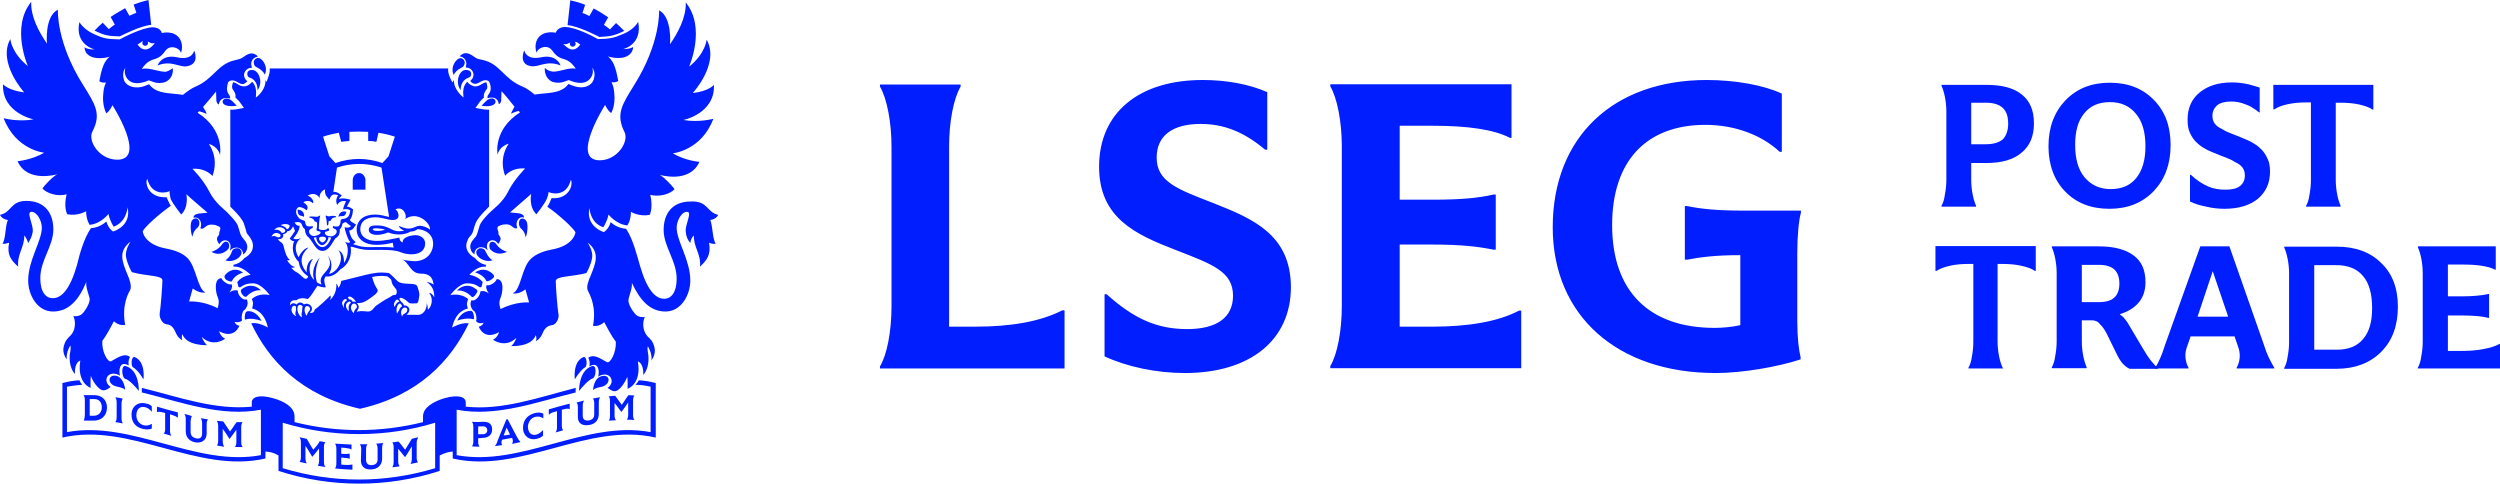
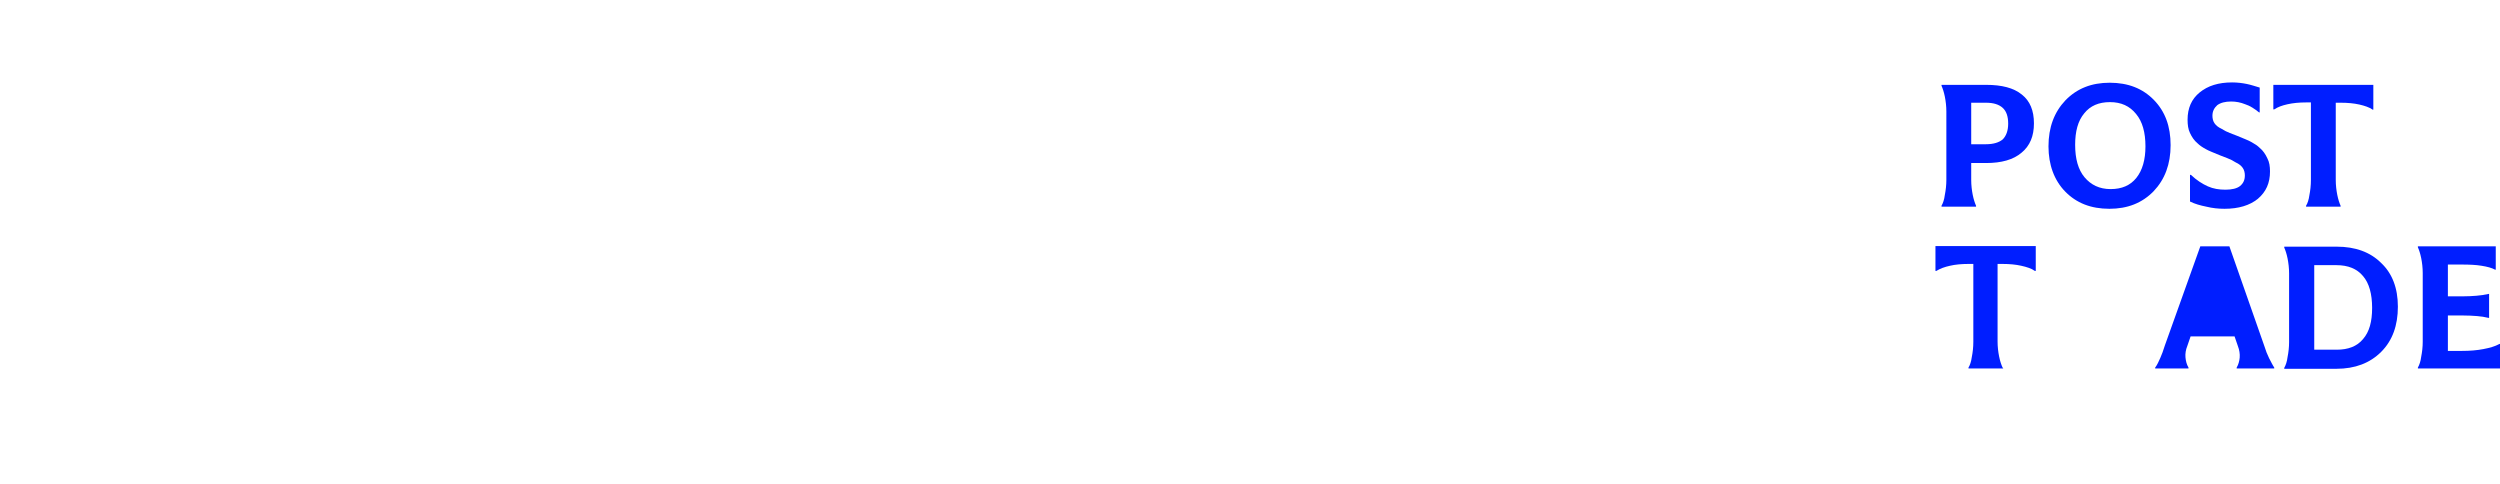
<svg xmlns="http://www.w3.org/2000/svg" version="1.1" id="Layer_1" x="0px" y="0px" viewBox="0 0 825 159.7" style="enable-background:new 0 0 825 159.7;" xml:space="preserve">
  <style type="text/css">
	.st0{fill:#001EFF;}
</style>
  <g>
    <g>
-       <path class="st0" d="M593.1,83.6v22.1c0,5.8,0.5,9.8,1.1,12.2v0.7c-7.6,2.5-19.3,4.5-28,4.5c-32.6,0-53.8-19-53.8-48.1    c0-29.8,20-48.6,50.8-48.6c9.4,0,18.9,1.7,24.8,4.5v19.2h-0.7c-6-5.6-14.9-8.9-24.5-8.9c-19.5,0-30.8,11.9-30.8,33.1    c0,21.9,12.3,33.9,33.8,33.9c2.8,0,5.8-0.3,8.5-0.9V84.2c-8.5,0-13.3,0.7-17.6,1.5h-0.7V68h0.7c4.5,0.9,9.5,1.5,18.6,1.5h19v0.7    C593.6,72.7,593.1,77.8,593.1,83.6z M472.5,107.8h-10.6V80.7h10.6c10,0,15.4,0.7,20.4,1.7h0.7V64.2h-0.7c-5,1.1-10.3,1.7-20.4,1.7    h-10.6V41.5h10.9c11.5,0,20.1,1.2,25.5,4h0.5V27.8H439v0.7c2.3,3.9,3.8,11.8,3.8,19.8V101c0,8.2-1.5,16-3.8,19.8v0.7h63v-19h-0.7    C494.2,106.2,484.4,107.8,472.5,107.8z M400.6,67.1c-12.1-4.7-18.9-7.1-18.9-15.1c0-7.2,5.2-11.1,14.5-11.1    c7.8,0,14.4,2.7,21.3,8.5h0.7v-19c-6.2-2.7-13.7-4-21.3-4c-21.2,0-34.2,10.9-34.2,28.6c0,17,12.1,22.4,25.3,27.5    c12.1,4.7,18.9,7.1,18.9,15.1c0,7.2-5.4,11-15.1,11c-10,0-17.6-3.4-26.6-11.5h-0.7v20.5c7.5,3.5,17.3,5.5,26.5,5.5    c21.6,0,35-10.9,35-28.4C425.9,77.6,413.8,72.3,400.6,67.1z M321.7,107.8h-8.5V48.4c0-8.2,1.5-16,3.8-19.8v-0.7h-26.6v0.7    c2.3,3.9,3.8,11.8,3.8,19.8v52.7c0,8.2-1.5,16-3.8,19.8v0.7h60.9v-19.2h-0.7C343.3,106.1,333.8,107.8,321.7,107.8z M186,135.1    c0.9-0.3,1.4-0.3,1.9-0.1c0,0,0.1,0,0.1-0.1v-1.7c-2.3,0.6-4.6,1.2-6.9,1.9v1.7h0.1c0.5-0.4,0.9-0.7,1.9-0.9l0.7-0.2v5.2    c0,0.7-0.1,1.3-0.4,1.7v0.1c0.8-0.2,1.6-0.5,2.4-0.7v-0.1c-0.3-0.3-0.4-0.9-0.4-1.5v-5.2L186,135.1z M63.3,137.3L63.3,137.3    c-0.8-0.3-1.6-0.5-2.4-0.7v0.1c0.3,0.4,0.4,1,0.4,1.7v3.9c0,1.9,1,3.1,2.8,3.6c2.4,0.6,4.1-0.7,4.1-2.8v-3.1    c0-0.7,0.1-1.2,0.4-1.5v-0.1c-0.8-0.1-1.5-0.3-2.3-0.4v0.1c0.3,0.4,0.4,1,0.4,1.7v3.3c0,1.3-0.8,1.9-2.2,1.5    c-1-0.3-1.6-0.9-1.6-2.1v-3.6C63,138.2,63.1,137.7,63.3,137.3z M176.5,137.6c0.9-0.3,2-0.1,2.7,0.4h0.1v-1.5    c-0.7-0.4-1.9-0.5-3.1-0.1c-2.3,0.7-3.6,2.4-3.6,4.8c0,2.7,2.2,4.4,4.9,3.5c0.8-0.2,1.2-0.5,1.7-0.9V142h-0.1    c-0.6,0.7-1.2,1.1-2,1.4c-1.7,0.5-2.9-0.6-2.9-2.7C174.4,139.1,175.2,138,176.5,137.6z M192.4,117.9c-3.5,1.6-2.7,7.3-2.7,7.3    c1.3-2.3,2.9-3.8,3.4-4C193.9,120.8,193.7,117.2,192.4,117.9z M120.6,59.5c0-1.1-0.8-2.4-2.1-2.4c-1.3,0-2.1,1.2-2.1,2.4v3.1h4.2    V59.5z M100.3,71.6c0.2-0.7-0.1-2.4-2.1-2.4C98.3,72,99.7,70.8,100.3,71.6z M194.7,140.2c1.9-0.4,2.9-1.7,2.9-3.6v-3.7    c0-0.7,0.1-1.3,0.4-1.7v-0.1c-0.8,0.1-1.5,0.3-2.3,0.4v0.1c0.3,0.3,0.4,0.9,0.4,1.5v3.6c0,1.1-0.5,1.7-1.5,2    c-1.4,0.3-2.3-0.2-2.3-1.5V134c0-0.7,0.1-1.3,0.4-1.7v-0.1c-0.8,0.2-1.6,0.4-2.4,0.6v0.1c0.3,0.3,0.4,0.9,0.4,1.5v3.3    C190.7,139.8,192.3,140.7,194.7,140.2z M195.7,128.7c0.8-0.7,1.7-0.8,3-1.1c3.1-0.9,2.7-4.4-0.4-3.4    C196.6,124.7,195.8,127,195.7,128.7z M195.4,120.8c-4.5,1.4-4.3,8.2-4.3,8.2c1-1.3,3.2-3.7,4.4-4.1    C196.7,124.7,197.1,120.3,195.4,120.8z M71.6,147L71.6,147c0.8,0.2,1.5,0.3,2.3,0.4v-0.2c-0.3-0.4-0.4-1-0.4-1.7v-4    c0.8,1.1,1.5,2.2,2.2,3.3h0.1c0.8-1,1.5-2,2.2-3v4c0,0.7-0.1,1.2-0.4,1.6v0.1c0.8,0,1.6,0,2.4,0v-0.1c-0.3-0.4-0.4-0.9-0.4-1.6    V141c0-0.7,0.1-1.2,0.4-1.6v-0.1c-0.7,0-1.3,0-1.9,0c-0.8,1-1.4,2.1-2.2,3.1c-0.8-1.1-1.4-2.2-2.2-3.3c-0.7-0.1-1.4-0.2-2.1-0.2    v0.1c0.3,0.4,0.4,1,0.4,1.7v4.7C72,146,71.9,146.6,71.6,147z M114.3,69.9c-1.9-0.6-2.6,1-2.6,1.7    C112.6,70.8,113.8,72.2,114.3,69.9z M107.9,74.4c0.4,0,0.5-0.3,0.5-0.9c0-0.5,0.1-0.6,0.3-0.6c0.3,0,0.4,0.1,0.7-0.6    c0.2-0.3,0.7-0.6,1.4-0.6c0,0,0.1-0.1,0.1-0.3c0,0-1-0.4-2.2,0c-0.4,0.1-1.1-0.3-1.1-0.3s-0.3,0.2,0,0.8    C107.8,72.4,107.9,74.4,107.9,74.4z M175,21.8c2.7,0.6,5.2-2.1,10-0.2c0,0-1.2-3.8-6.4-2.7c-5.1,1.1-5.6-2.3-5.6-2.3    S171,21,175,21.8z M152,29.8c0-1.9,0.8-3.6,2.7-4.2c0.4-0.1,0.8-0.5,0.8-1.2c0-1.4-1.7-1.3-1.7-1.3C151.7,22.9,150,26.9,152,29.8z     M152.7,22.1c0.4-0.3,0.4-0.6,0.6-1c0.3-1.1-0.6-1.9-1.3-1.9c-1.5,0-3.5,3-2.3,5.5C150.8,22.8,152.2,22.5,152.7,22.1z M56.7,136.9    c0.9,0.3,1.4,0.5,1.9,0.9h0.1v-1.7c-2.3-0.6-4.6-1.2-6.9-1.9v1.7l0.1,0.1c0.5-0.2,0.9-0.1,1.9,0.1l0.7,0.2v5.2    c0,0.7-0.1,1.2-0.4,1.5v0.1c0.8,0.2,1.6,0.5,2.4,0.7v-0.1c-0.3-0.4-0.4-1-0.4-1.7v-5.3L56.7,136.9z M206,10.2    c-0.9-0.9-1.8-1.8-2.7-2.6l-2,2.1c-0.7-0.6-1.3-1-2-1.5l1.4-2.5c-1.3-0.9-3.4-2.2-4.8-2.9l-1.4,2.5c-0.8-0.4-1.5-0.8-2.3-1    l0.9-2.7c-1.6-0.7-3.2-1.1-4.9-1.5l-0.9,8.2c3.6,0.3,9.7,3.5,10.5,3.9C201.2,12,202.5,11.9,206,10.2z M200.9,138.8L200.9,138.8    c0.8,0,1.5-0.1,2.3-0.1v-0.1c-0.3-0.4-0.4-0.9-0.4-1.6v-4c0.8,0.9,1.5,2,2.2,2.9h0.1c0.8-1,1.5-2.1,2.2-3.1v4    c0,0.7-0.1,1.2-0.4,1.6v0.1c0.8,0,1.6,0,2.4,0.1v-0.1c-0.3-0.4-0.4-0.9-0.4-1.6v-4.7c0-0.7,0.1-1.2,0.4-1.6v-0.1    c-0.7,0-1.3-0.1-1.9-0.1c-0.8,1-1.4,2.1-2.2,3.2c-0.8-1-1.4-2-2.2-3c-0.7,0.1-1.4,0.1-2.1,0.2v0.1c0.3,0.3,0.4,0.9,0.4,1.6v4.7    C201.3,137.9,201.2,138.4,200.9,138.8z M113.8,153.4c-0.4,0-0.8,0-1.2-0.1V151c0.4,0,0.8,0,1,0.1c0.9,0,1.3,0.1,1.7,0.3h0.1v-1.7    h-0.1c-0.4,0.1-0.9,0.1-1.7,0.1c-0.4,0-0.8,0-1-0.1v-2c0.4,0,0.8,0.1,1.2,0.1c0.9,0.1,1.6,0.2,2.1,0.5h0.1v-1.6    c-1.8-0.1-3.6-0.2-5.4-0.3v0.1c0.3,0.4,0.4,1,0.4,1.7v4.7c0,0.7-0.1,1.2-0.4,1.6v0.1c1.9,0.2,3.8,0.3,5.7,0.4v-1.7h-0.1    C115.5,153.4,114.7,153.5,113.8,153.4z M169.1,146.2c0.2-0.4,0.2-1-0.1-1.7c-1.1,0.2-2.3,0.4-3.3,0.6c-0.3,0.7-0.3,1.3,0,1.7v0.1    c-0.8,0.1-1.6,0.2-2.4,0.3v0c0.4-0.4,0.7-1,1-2c0.9-2.3,1.9-4.6,2.8-6.8c0.1,0,0.3,0,0.4-0.1c1,2,2.1,3.9,3.1,5.9    c0.4,0.8,0.8,1.3,1.1,1.6v0.1c-0.9,0.2-1.8,0.4-2.7,0.6L169.1,146.2L169.1,146.2z M168.3,143.4l-1.1-2.3l-1,2.6    C166.9,143.6,167.5,143.6,168.3,143.4z M157.8,144.6v1.1c0,0.7,0.1,1.2,0.4,1.6v0.1c-0.8,0-1.6,0-2.4-0.1v-0.1    c0.3-0.4,0.4-0.9,0.4-1.6v-4.7c0-0.7-0.1-1.2-0.4-1.6v-0.1c1.1,0.1,2.3,0.1,3.4,0c2.1-0.1,3.2,0.7,3.2,2.5c0,1.7-1.1,2.8-3.2,2.8    C158.7,144.6,158.2,144.6,157.8,144.6z M157.8,143.3c0.5,0,1,0,1.5,0c0.9,0,1.5-0.5,1.5-1.3s-0.6-1.4-1.6-1.3c-0.5,0-0.9,0-1.4,0    V143.3z M173.7,77.7c0.1-0.2,1-4.2-0.4-5.2c-1.8-1.4-2.8,1.3-1.4,2.9C174.1,77.2,173,79.4,173.7,77.7z M237,70.9    c-0.5,1.1-1.7,1.6-2.6,1.7c0.8,1.9,0.7,6.4,1.8,7.8c-0.7,0.2-1.5,0-2.2-0.3c0.7,4.1-0.8,5.8-3,7.9c0.4-4.3-2.2-6.4-2-10.3    c-0.6,0.5-1.1,1.4-1.2,2.5c-0.8-0.9-1.4-2.2-1.5-3.7c-0.3-2.4,2.3-6.6,0.4-6.6s-3.4,3.1-3.4,5.2c0,4.5,4.5,10.7,4.5,17.5    c0,4.6-2.9,10.2-8.2,10.2c-5.1,0-8.4-3.7-11.1-9.5c0.3,1.8-1,4.3-1.1,5.7c-0.2,1.5,1.9,4.6,2.9,5.2c1.3,0.7,2.5,0.4,2.5,0.4    c-0.9,1.8-0.7,4.7,0.9,6.4c0.9,0.9,1.8,1.5,2.3,3.8c0.5,2.2-1,4.1-1,4.1c0.2-2.6-1.2-4.6-1.2-4.6c-0.4,1.4,0.3,1.9,0.2,4.6    c-0.1,3.2-1.7,4.8-1.7,4.8c0.1-4.1-1.8-4.4-1.8-4.4c1.3,7.5-3.4,9-3.4,9c0.1-2.9-0.1-4-0.1-4c-0.3,1.1-2.5,5.1-4.4,4.8    c-0.7-0.1-1.5-0.7-2.1-1.1c2.4-1.7,1.3-4.4-0.9-4.4c-0.7,0-1.5,0.2-2.2,0.7c0.4-1.6,0.2-3.9-1.4-3.9c-0.5,0-1.1,0.3-1.5,0.5    c0.2-0.9,0.1-2.2-0.4-2.8c1.9-1.6,4.7,0.7,6.2,1.4c1.1,0.6,3.2-3.4,2.9-6.8c-1.5-1.9-3.1-5.1-3.8-6.4c-1.8,1.7-3.7,1.2-3.7,1.2    c1.2-6.5-1.1-10.3-1.7-11.6c-0.6-1.1,0.2-3.4,0.9-4.9c1.7-4.2,3.2-7.7-1-11c0,0,1.9,2.7,1.5,5.1c-0.4,2.5-1.9,5-1.9,5    c-4.8,1.3-10.1,0.9-10.1,2.7s0.6,9.4,0.9,10.9c0.3,1.2-0.7,3.5-2.2,3.6c-1.4,0.2-2.4,1-3.1,2.8c-0.8,1.9-2.2,2.5-2.2,2.5    c0.5-0.9,0-2,0-2c-1.4,4-8.1,3.6-8.1,3.6c1.2-1,1.7-2.7,1.7-2.7c-3.8,3.6-7.7,0.6-7.7,0.6c1.6-0.8,2-2.5,2-2.5    c-5.1,2.9-6.7-1.8-6.7-1.8c1.3-0.3,1.6-1.3,1.6-1.3c-1.6,0.5-2.4-0.3-2.5-0.6c0.3-0.6,0.1-1.9-0.2-2.6c-0.2-0.5-0.5-0.8-0.8-0.9    c-1.5-1.9-0.5-3.2-0.5-3.3c0,0,0.1-0.1,0.2,0c1.2,0.4,2.8-1.8,2.7-2.9c1.2-0.6,2.8,0.6,2.8,0.6c-1.2-1.7-0.8-2.6-0.7-2.7    c1,0.4,3.1-1,3.3-2c2.7,0,2,4.6,1.2,6.4c-0.7,1.6,0.1,3.5,0.1,3.5c5-2.6,9.4-2.2,9.4-2.2l-1.2-4.3c-2.4,1.8-4.1,1.3-4.2,1.3    c2.7-1.1,2.9-8.2,5.8-11.2c1.9-2,5.2-2.9,6.8-3.2c7.7-1.3,8.1-5.7,8.1-5.7c-0.4-1.2-5.4-5.8-9.3-8.5c0.6-0.6,1.4-2.8,1.4-2.8    c5.9,0.4,7.2-4.5,6.4-6.1c-1.5,6-6.8,4.5-7.4,4c0,0,0.2,0.3-0.5,2.2c-0.7,1.8-3.5,5.2-3.5,5.2c-2.6-2.5-1.7-6.7-1.7-6.7    c-1,0.9-7,6.1-7,6.1c0.4,0,3,0.3,3,0.3c1.5,0.3,1.7,1,1.6,1.4c-1.7-0.6-3,1.5-2.2,3.4c-0.5,0.4-1,0.1-1.9-0.6    c-1-0.9-2.7-0.5-3.2-0.4c-0.1,0-1.2,0.5-1.2,0.5c-0.7,0.9,0.2,1,0.1,2.7c0,0,0.6,0.6,0.7,1.2c0.1,0.9-0.8,1.9-0.8,1.9    c-1.4-2.4-4.6-1-3.5,1.9c0,0.1,0,0.2,0,0.2c-0.6-0.7-1.1-0.9-1.4-0.9c-1.8-0.6-3.1,0.9-2.9,2.2c-0.9-0.5-1.1-1.2-1.1-1.2    c-0.9-1.9,0.4-3.3,0.9-3.9c1.1-1.2,0.9-1.1,1.9-4.4c0.6-1.6,3-4,3.7-4.6c0.6-0.7,4-3,5.8-6.8c1.9-3.8,5.5-7.4,5.5-7.4    c-4.6-0.4-6.6,2.4-6.6,2.4c-2.3-6.2,1.2-10.6,1.2-10.6c-3.2,0.9-3.7,3.6-3.7,3.6s-1.6-8.2,7.4-13.9c-0.1-0.2-0.3-0.3-0.5-0.5    c-0.8,0.2-1.6,0.5-2.5,0.9c0.4-0.9,0.8-1.6,1.2-2.3c-1.7-2.1-3.7-4.6-4.3-5.1c0,0.6-0.1,2.4-0.1,2.9c0,0.6-0.3,1.2-0.8,1.4    c-0.1-1.6-1.3-2.7-3.7-2c-0.1-0.2-0.1-0.8,0.5-1.5c1.1-1.4,0.2-3.6,0.1-3.8c-0.1-0.3-0.5-0.5-0.8-0.6c-1.8-0.4-2.8,1.5-4.3,1.1    c-0.7-0.2-1-0.6-1.2-0.9c2.3-2,0.4-4.6-1.5-4.4c0,0,0.1-0.4,0.1-0.6c0.5-1.7-0.8-3-2.1-3.1c0.4-0.5,0.4-0.5,0.8-0.7    c1.4-0.9,2.8,0,4.1,0.9c0.7,0.5,0.8,0.6,2.8,1c5.7,1.3,6.8,6.2,12.9,8.7c2.2,0.9,4.1,2.7,4.1,2.7c4.2-0.7,8.7-0.1,11.2-3.5    c0,0,1.3,0.6,2.5,0.9c3.1,0.8,5.3-0.7,5.8-2.3c0.9-2.7-0.5-4-0.5-4c0.2,0.3,0.6,1.9-0.4,3.3c-1.6,2.4-4.6,2-7.3,0.8    c-0.2,0.1-0.9,0.3-1.4,0.5c-1.7,0.7-3.6,0.3-4.2,0c-2.7-1.4-2.3-4.5-2.3-4.5c0.9,0.9,1.7,1,2,1.1c1.8,0.7,6.1-1.5,8.2-0.8    c-0.2-0.4-0.9-1.4-1.9-2.2c-2.2-1.7-3.5-0.4-6-4c-1.6-2-4.7-0.7-5,0.9c0,0-1-2.4,0.3-4.6c1.9-3,6-2,6-2c0.6-1.9,2.9-1.9,3.1-1.9    c3.5,0.1,9.1,3,10.8,4c4.1-0.1,5.1-0.3,8.6-1.8c2.8-1.2,4.2-3,4.7-3.9c1.5,7.6-5,9-5,9c2.5,0,3.3-0.7,3.3-0.7c0.1,0,0,1.2-0.7,2    c-2.1,2.6-6.6,1.4-7.7,1.1c0.3,0.1,0.9,0.6,1.7,1.9c1.2,2.1,1.8,6.2,1.8,6.2c-0.9,0.7-2.2,0.4-2.2,0.4c0.5,1.2,0.7,1.5,0.9,3.5    c0.5,4.2-1,6.7-1,6.7c-1.3-0.9-2-2.7-2-2.7S188,53,198,52.9c5.9-0.1,9.6-6.3,8.1-9.3c-3-5.9-0.8-9.1,3.1-15.4    c8.9-14.1,8.3-24.8,8.3-24.8c4.4,2.3,3.6,11.2,3.6,11.2c2.5-3.6,5.4-8.8,5.2-13.8c6.8,8.4,1.1,21.2,1.1,21.2    c5.4-4.3,5.8-8.9,5.8-8.9c4.4,7.9-4.6,17.6-4.6,17.6c5.4-0.6,7-2.7,7-2.7c0.4,9.5-10.1,11.6-10.1,11.6c5.2,0.9,9.9-0.4,9.9-0.4    c-3.9,10.5-13.4,11.4-13.4,11.4c4.2,2.5,8.8,2.8,8.8,2.8c-3.2,7.3-13.1,4.3-13.1,4.3c1.7,0.9,4.4,4,4.9,4.7c-1.3,1.6-5,2.7-8,1.9    c1,4.4-0.2,6.6-0.2,6.6c-3.5,0.7-6.2-1-6.2-1c0,3-1.2,4.5-1.2,4.5c-3.7-0.4-6.2-3.6-6.2-3.6c-0.4,2.2-1.7,4.2-1.7,4.2    c-4.4-1.4-4.6-6.4-4.6-6.4c-1.3,6.3,4.8,8,4.8,8c1.8-1.3,2.2-3.3,2.2-3.3c2.3,2.1,4.6,2.1,5.1,2.2c2.3,3.4,3.5,8.5,4.6,12.2    c2.3,8,5.1,10.9,8,10.9c2.2,0,4.1-2,4.1-6.6c0-6-4.3-10.6-4.3-16.1c0-5.6,3-9.4,8.9-9.4C233.7,66.2,233.2,70.1,237,70.9z     M191.5,14.7c-0.9-0.6-1.1-0.9-1.8-0.9c0.6,0.6,0.1,1.6-0.7,1.6c-0.8,0-1.2-0.9-0.8-1.4c-0.9,0.3-1,0.8-2.3,0.5v0.1    C186,14.3,188.7,18.6,191.5,14.7z M63.7,72.4c-1.4,1-0.5,5.1-0.4,5.2c0.6,1.6-0.4-0.5,1.8-2.4C66.6,73.9,65.5,71.1,63.7,72.4z     M210.8,125.5c2.1,0.1,3.5,0.4,5.6,0.9v18c-22.4-5.2-44.7,12.1-67,6.9v-2.3c-1.4,0.1-2.7,0.5-4.3,1.3v5.1    c-17.3,5.6-35.9,5.6-53.2,0v-5.1c-1.5-0.9-2.8-1.2-4.3-1.3v2.3c-22.4,5.2-44.7-12.1-67-6.9v-18c2.1-0.5,3.5-0.8,5.6-0.9    c0.2,0.4,0.5,0.9,0.9,1.5c-1.9,0.1-3.1,0.3-5,0.6v15c21.3-4,42.7,11.6,64,7.6v-15c-13.1,2.5-26.2-2.5-39.3-5.7c0-0.3,0-1.1,0-1.5    c12.1,3,24.2,7.4,36.3,6.2v-1.4c0-1.6,2-2.8,7-1.4c3.7,1,7.1,3,7.1,6v1.9c13.9,3.5,28.4,3.5,42.4,0v-1.9c0-2.9,3.4-4.9,7.1-6    c5-1.4,7-0.2,7,1.4v1.4c12.1,1.3,24.2-3.1,36.3-6.2c0,0.4-0.1,1.2,0,1.5c-13.1,3.2-26.2,8.2-39.3,5.7v15c21.3,4,42.7-11.6,64-7.6    v-15c-1.9-0.4-3.1-0.6-5-0.6C210.2,126.5,210.6,125.9,210.8,125.5z M143.6,139.5c-16.4,5-33.8,5-50.3,0v15c16.4,5,33.8,5,50.3,0    V139.5z M17.5,102.8c-5.3,0-8.2-5.6-8.2-10.2c0-6.8,4.5-13,4.5-17.5c0-2.1-1.5-5.2-3.4-5.2s0.7,4.2,0.4,6.6    c-0.2,1.5-0.9,2.7-1.5,3.7C9,79.2,8.5,78.2,8,77.7c0.1,3.9-2.4,6.1-2,10.3c-2.3-2.1-3.8-3.8-3-7.9c-0.7,0.2-1.5,0.5-2.2,0.3    c1.1-1.3,0.9-5.9,1.8-7.8c-0.9-0.1-2.1-0.6-2.6-1.7c3.9-0.8,3.4-4.6,8.7-4.6c5.9,0,8.9,3.8,8.9,9.4c0,5.6-4.3,10.1-4.3,16.1    c0,4.7,1.9,6.6,4.1,6.6c2.9,0,5.7-2.9,8-10.9c0.9-3.8,2.3-8.8,4.6-12.2c0.6-0.1,2.7-0.1,5.1-2.2c0,0,0.5,2.1,2.2,3.3    c0,0,6.2-1.7,4.8-8c0,0-0.3,4.9-4.6,6.4c0,0-1.3-2-1.7-4.2c0,0-2.4,3.2-6.2,3.6c0,0-1.1-1.4-1.2-4.5c0,0-2.7,1.7-6.2,1    c0,0-1.3-2.2-0.2-6.6c-2.9,0.9-6.6-0.3-8-1.9c0.5-0.8,3.2-3.8,4.9-4.7c0,0-9.9,3-13.1-4.3c0,0,4.6-0.4,8.8-2.8    c0,0-9.4-0.9-13.4-11.4c0,0,4.6,1.3,9.9,0.4c0,0-10.5-2.1-10.1-11.6c0,0,1.6,2,7,2.7c0,0-8.9-9.8-4.6-17.6c0,0,0.4,4.6,5.8,8.9    c0,0-5.7-12.8,1.1-21.2c-0.2,5.1,2.8,10.3,5.2,13.8c0,0-0.9-8.9,3.6-11.2c0,0-0.6,10.7,8.3,24.8c3.9,6.3,6.2,9.5,3.1,15.4    c-1.6,3,2.1,9.2,8.1,9.3c10.1,0.1-1.5-18-1.5-18s-0.7,1.8-2,2.7c0,0-1.5-2.5-1-6.7c0.2-2,0.4-2.3,0.9-3.5c0,0-1.3,0.3-2.2-0.4    c0,0,0.6-4.1,1.8-6.2c0.9-1.4,1.4-1.8,1.7-1.9c-1,0.3-5.6,1.4-7.7-1.1c-0.7-0.8-0.7-2-0.7-2s0.9,0.8,3.3,0.7c0,0-6.6-1.5-5-9    c0.5,0.8,1.9,2.6,4.7,3.9c3.5,1.6,4.5,1.7,8.6,1.8c1.7-0.9,7.3-3.8,10.8-4c0.3,0,2.6,0,3.1,1.9c0,0,4.1-1.1,6,2    c1.3,2.3,0.3,4.6,0.3,4.6c-0.2-1.6-3.4-2.9-5-0.9c-2.5,3.6-3.8,2.3-6,4c-1,0.8-1.7,1.8-1.9,2.2c2.2-0.8,6.4,1.3,8.2,0.8    c0.2-0.1,1-0.3,2-1.1c0,0,0.6,3-2.3,4.5c-0.6,0.3-2.5,0.7-4.2,0c-0.6-0.2-1.2-0.4-1.4-0.5c-2.7,1.2-5.7,1.6-7.3-0.8    c-0.9-1.4-0.6-3-0.4-3.3c0,0-1.3,1.3-0.5,4c0.5,1.6,2.7,2.9,5.8,2.3c1.1-0.3,2.5-0.9,2.5-0.9c2.5,3.4,7,2.8,11.2,3.5    c0,0,2-1.8,4.1-2.7c6.1-2.6,7.2-7.4,12.9-8.7c2.1-0.5,2.2-0.6,2.8-1c1.2-0.9,2.7-1.8,4.1-0.9c0.4,0.2,0.4,0.2,0.8,0.7    c-1.3,0.1-2.6,1.4-2.1,3.1c0.1,0.3,0.1,0.6,0.1,0.6c-1.9-0.2-3.8,2.4-1.5,4.4c-0.2,0.3-0.7,0.7-1.2,0.9c-1.4,0.4-2.5-1.6-4.3-1.1    c-0.3,0.1-0.7,0.3-0.8,0.6c-0.1,0.2-0.9,2.4,0.1,3.8c0.6,0.8,0.6,1.2,0.5,1.5c-2.4-0.6-3.5,0.5-3.7,2c-0.5-0.2-0.8-0.9-0.8-1.4    c0-0.5-0.1-2.4-0.1-2.9c-0.5,0.7-2.5,3-4.3,5.1c0.5,0.7,0.9,1.4,1.2,2.3c-0.9-0.4-1.7-0.7-2.5-0.9c-0.2,0.2-0.3,0.4-0.5,0.5    c9,5.7,7.4,13.9,7.4,13.9s-0.5-2.7-3.7-3.6c0,0,3.5,4.4,1.2,10.6c0,0-2-2.7-6.6-2.4c0,0,3.6,3.6,5.5,7.4c1.9,3.8,5.2,6.2,5.8,6.8    c0.6,0.7,3.1,3,3.7,4.6c1,3.2,0.8,3.1,1.9,4.4c0.5,0.6,1.8,2,0.9,3.9c0,0-0.3,0.7-1.1,1.2c0.2-1.3-1.1-2.7-2.9-2.2    c-0.3,0.1-0.9,0.3-1.4,0.9c0,0,0,0,0-0.2c1-3-2.1-4.4-3.5-1.9c0,0-0.9-1-0.8-1.9c0.1-0.7,0.7-1.2,0.7-1.2c0-1.7,0.9-1.9,0.1-2.7    c0,0-1.1-0.4-1.2-0.5c-0.4-0.1-2.2-0.5-3.2,0.4c-0.9,0.7-1.3,1-1.9,0.6c0.9-1.9-0.5-4-2.2-3.4c-0.1-0.5,0.1-1.1,1.6-1.4    c0,0,2.7-0.3,3-0.3c0,0-6.1-5.2-7-6.1c0,0,0.9,4.2-1.7,6.7c0,0-2.7-3.4-3.5-5.2C55.8,63.3,56,63,56,63c-0.5,0.5-5.9,2-7.4-4    c-0.9,1.6,0.5,6.4,6.4,6.1c0,0,0.9,2.3,1.4,2.8c-3.9,2.7-8.9,7.2-9.3,8.5c0,0,0.4,4.4,8.1,5.7c1.6,0.3,5,1.2,6.8,3.2    c2.8,3,3.2,10.1,5.8,11.2c-0.1,0-1.8,0.5-4.2-1.3l-1.2,4.3c0,0,4.4-0.4,9.4,2.2c0,0,0.8-1.9,0.1-3.5c-0.8-1.7-1.4-6.4,1.2-6.4    c0.2,0.9,2.3,2.4,3.3,2c0.1,0.2,0.6,1-0.7,2.7c0,0,1.5-1.1,2.8-0.6c-0.2,1.1,1.4,3.3,2.7,2.9c0.1,0,0.1,0,0.2,0c0,0,1,1.4-0.5,3.3    c-0.3,0.2-0.7,0.5-0.8,0.9c-0.3,0.8-0.5,2-0.2,2.6c0,0.3-0.9,1-2.5,0.6c0,0,0.3,1.1,1.6,1.3c0,0-1.6,4.6-6.7,1.8    c0,0,0.4,1.7,2,2.5c0,0-4,3-7.7-0.6c0,0,0.5,1.6,1.7,2.7c0,0-6.7,0.3-8.1-3.6c0,0-0.5,1,0,2c0,0-1.4-0.6-2.2-2.5    c-0.8-1.9-1.7-2.7-3.1-2.8c-1.5-0.2-2.4-2.4-2.2-3.6c0.3-1.6,0.9-9.2,0.9-10.9s-5.2-1.3-10.1-2.7c0,0-1.5-2.6-1.9-5    s1.5-5.1,1.5-5.1c-4.3,3.3-2.7,6.8-1,11c0.7,1.5,1.4,3.8,0.9,4.9c-0.6,1.1-2.9,5-1.7,11.6c0,0-2,0.5-3.7-1.2    c-0.7,1.3-2.3,4.5-3.8,6.4c-0.4,3.4,1.8,7.4,2.9,6.8c1.4-0.7,4.3-3,6.2-1.4c-0.5,0.8-0.6,2-0.4,2.8c-0.4-0.2-1-0.5-1.5-0.5    c-1.6,0-1.8,2.3-1.4,3.9c-0.7-0.5-1.5-0.7-2.2-0.7c-2.3,0-3.3,2.7-0.9,4.4c-0.6,0.5-1.4,1-2.1,1.1c-1.9,0.3-4.2-3.7-4.4-4.8    c0,0-0.2,1.1-0.1,4c0,0-4.6-1.5-3.4-9c0,0-1.9,0.3-1.8,4.4c0,0-1.6-1.6-1.7-4.8c-0.1-2.6,0.6-3.1,0.2-4.6c0,0-1.4,2.1-1.2,4.6    c0,0-1.5-1.9-1-4.1s1.4-2.9,2.3-3.8c1.6-1.6,1.8-4.6,0.9-6.4c0,0,1.2,0.3,2.5-0.4c1-0.6,3-3.7,2.9-5.2c-0.2-1.4-1.4-3.9-1.1-5.7    C26,99.1,22.6,102.8,17.5,102.8z M45.4,14.7c2.8,3.9,5.6-0.4,5.6-0.4v-0.1c-1.2,0.3-1.2-0.1-2.3-0.5c0.4,0.7-0.1,1.4-0.8,1.4    c-0.8,0-1.2-0.9-0.7-1.6C46.6,13.8,46.4,14.1,45.4,14.7z M48,134.4c0.8,0.2,1.4,0.7,2,1.4h0.1v-1.7c-0.5-0.5-1-0.8-1.8-0.9    c-2.7-0.8-4.9,0.9-4.9,3.6c0,2.4,1.2,4.1,3.6,4.7c1.1,0.3,2.4,0.3,3.1-0.1v-1.5H50c-0.7,0.5-1.8,0.7-2.7,0.4    c-1.3-0.4-2.3-1.6-2.3-3.2C45,134.9,46.3,133.9,48,134.4z M58.4,18.9c-5.1-1.1-6.4,2.7-6.4,2.7c4.7-1.9,7.3,0.9,10,0.2    c4-0.9,2.1-5.1,2.1-5.1S63.5,20.1,58.4,18.9z M119.1,152c0,1.9,1.3,3.1,3.5,2.9c2.1-0.1,3.5-1.5,3.5-3.5v-3.5    c0-0.7,0.1-1.2,0.4-1.7l0,0c-0.8,0.1-1.5,0.1-2.3,0.2v0.1c0.3,0.4,0.4,0.9,0.4,1.6v3.6c0,1.1-0.7,1.7-1.9,1.8    c-1.2,0.1-1.9-0.6-1.9-1.7v-3.5c0-0.7,0.1-1.2,0.4-1.6v-0.1c-0.8,0-1.6,0-2.4,0v0.1c0.3,0.4,0.4,0.9,0.4,1.6L119.1,152L119.1,152z     M49.9,8.2l-0.9-8.2c-1.7,0.4-3.3,0.9-4.9,1.5l0.9,2.7c-0.8,0.3-1.5,0.7-2.3,1l-1.4-2.5c-1.4,0.8-3.5,2-4.8,2.9l1.4,2.5    c-0.7,0.5-1.3,0.9-2,1.5l-2-2.1c-0.9,0.8-1.9,1.7-2.7,2.6c3.5,1.7,4.8,1.8,8.3,1.9C40.2,11.7,46.3,8.5,49.9,8.2z M103.4,148.4    c-0.8-1.1-1.4-2.4-2.2-3.6c-0.8-0.2-1.5-0.3-2.3-0.5v0.1c0.3,0.4,0.4,1,0.4,1.7v4.7c0,0.7-0.1,1.2-0.4,1.5v0.1    c0.8,0.2,1.5,0.4,2.3,0.5v-0.1c-0.3-0.4-0.4-1-0.4-1.7v-4c0.8,1.2,1.5,2.4,2.2,3.6h0.1c0.8-0.9,1.5-1.8,2.2-2.7v4    c0,0.7-0.1,1.2-0.4,1.6v0.1c0.8,0.1,1.6,0.3,2.4,0.4V154c-0.3-0.4-0.4-1-0.4-1.7v-4.7c0-0.7,0.1-1.2,0.4-1.6v-0.1    c-0.6-0.1-1.2-0.2-1.8-0.3C105,146.6,104.2,147.5,103.4,148.4z M131.8,153.7c-0.3-0.3-0.4-0.9-0.4-1.6v-4c0.8,0.9,1.5,1.8,2.2,2.7    h0.1c0.8-1.1,1.5-2.4,2.2-3.5v4c0,0.7-0.1,1.3-0.4,1.7v0.1c0.8-0.2,1.6-0.3,2.4-0.5v-0.1c-0.3-0.3-0.4-0.9-0.4-1.5v-4.7    c0-0.7,0.1-1.3,0.4-1.7v-0.3c-0.7,0.2-1.3,0.3-2,0.5c-0.8,1.2-1.4,2.4-2.2,3.6c-0.8-0.9-1.4-1.9-2.2-2.7c-0.7,0.1-1.3,0.2-2,0.3    v0.1c0.3,0.3,0.4,0.9,0.4,1.6v4.7c0,0.7-0.1,1.3-0.4,1.7v0.1c0.8-0.1,1.5-0.2,2.3-0.3V153.7z M28,136.8v-4.7    c0-0.7-0.1-1.2-0.4-1.6v-0.1c1.2,0,2.5,0,3.7,0c2.5,0.1,4,1.7,4,4.1c0,2.7-1.9,4.4-4.6,4.3c-1,0-2,0-3,0v-0.1    C27.9,138.1,28,137.5,28,136.8z M29.6,137.2c0.4,0,0.8,0,1.1,0c1.7,0.1,2.9-1,2.9-2.8c0-1.6-0.9-2.7-2.4-2.7c-0.6,0-1,0-1.6,0    L29.6,137.2L29.6,137.2z M83.8,21c0.1,0.5,0.2,0.8,0.6,1c0.5,0.4,1.9,0.7,3,2.6c1.2-2.5-0.8-5.5-2.3-5.5    C84.4,19.2,83.5,19.9,83.8,21z M45.8,129c0,0,0.3-6.8-4.3-8.2c-1.7-0.5-1.3,3.9-0.2,4.2C42.6,125.3,44.8,127.7,45.8,129z     M38.7,124.1c-3.1-0.9-3.5,2.6-0.4,3.4c1.3,0.3,2.3,0.5,3,1.1C41.2,127,40.3,124.7,38.7,124.1z M44.6,117.9    c-1.3-0.7-1.5,2.9-0.7,3.3c0.5,0.2,2.2,1.7,3.4,4C47.4,125.2,48.1,119.5,44.6,117.9z M40.5,131.6L40.5,131.6    c-0.8-0.3-1.6-0.4-2.4-0.5v0.1c0.3,0.4,0.4,1,0.4,1.7v4.7c0,0.7-0.1,1.2-0.4,1.6v0.1c0.8,0.1,1.6,0.3,2.4,0.4v-0.1    c-0.3-0.4-0.4-1-0.4-1.7v-4.7C40.1,132.5,40.3,131.9,40.5,131.6z M157.9,82.1c-2.4,1.6,1.6,4.9,4.6,3.8c-1.8-1.3-2-2.7-2.4-3.2    C159.8,82,158.4,81.7,157.9,82.1z M150.9,105.8c1.2-0.5,3.7-0.9,5.1-0.5c0.3,0.1,0.4,0,0.4-0.1c0.1-0.9-0.2-2.5-0.9-2.6    C153.3,102.5,151.6,104.1,150.9,105.8z M154.2,94.3c-2.1,0-3.4,1.6-3.4,1.6c1.4-0.2,3.3,0.4,4.8,2c0.6,0.6,1.6-0.9,1.9-1.6    c0.2-0.7-0.6-1-0.6-1C155.9,94.5,155,94.3,154.2,94.3z M159.5,89c-1.5,0-2.7,0.9-2.7,0.9s2.7,0.7,3.7,2.8c0.1,0.2,0.3,0.1,0.5,0.1    c1-0.3,1.5-0.8,1.9-1.2c0.4-0.5-0.2-1.1-0.2-1.1C161.6,89.4,160.4,89,159.5,89z M89,22.6h58.9c-0.3,1.8,1.4,4.6,1.4,4.6l0.5-0.8    c-0.2,2.9,2.6,5.4,3.2,5.8c0,0-0.6-2.8,0.6-4.5c0.2-0.3,0.4-0.5,0.6-0.7l0.1,0.1c0.5,0.7,1.1,1,1.9,1.3c0.2,0.1,0.5,0.1,0.7,0.1    c0.9,0,1.5-0.4,2.2-0.8c0.5-0.3,0.9-0.5,1.2-0.5c0.1,0,0.1,0,0.2,0c0.2,0.6,0.6,1.7,0,2.4c-0.9,1.1-0.9,2-0.8,2.6l0,0    c-0.5,0.4-0.9,0.9-1.3,1.3c-0.1,0.2-1.5,2.1-1.5,2.1s2.7,0.6,3.7,0.6c0.3,0,0.6,0,0.8,0c0,0,0,31.9,0,32c-0.2,0.2-0.4,0.3-0.5,0.5    c0,0-0.2,0.2-0.4,0.4c-1.6,1.6-3.1,3.3-3.6,4.7c-0.3,0.8-0.5,1.4-0.6,1.9c-0.4,1.3-0.4,1.3-1,2.1c-0.3,0.3-0.9,0.9-1.1,1.8    c-0.5,1.1-0.4,2.4,0.2,3.4c0.1,0.2,0.6,1,1.6,1.7l0.8,0.5c0.8,1.1,2.2,2,3.6,2.2c0,0.2-0.1,0.4-0.1,0.6c-0.2,0-0.4,0-0.6,0    c-2.5,0-4.8,2.7-4.8,2.7s2.7,0.3,4.4,2.4c-0.1,0.6-0.3,1-0.4,1.6c-0.2,0-0.4,0.2-0.6,0.1c-0.6-0.3-1.4-1.3-4.2-1.3    c-2.7,0-5.5,3.9-5.5,3.9s3.3-0.9,5.9,1.3c0,0-0.3,0.8-0.4,1.3c-0.1,0.7,0.3,1.8,0.3,1.8c-0.6,0.2-4,0.8-5.2,6.3c0,0,3-1.8,5.5-1.4    c-5.9,12.3-16.5,23.8-35.9,28.2c-19.4-4.4-30.1-15.9-35.9-28.2c2.5-0.5,5.5,1.4,5.5,1.4c-1.2-5.5-4.6-6.1-5.2-6.3    c0,0,0.3-1.1,0.3-1.8c-0.1-0.7-0.4-1.3-0.4-1.3c2.5-2.3,5.9-1.3,5.9-1.3s-2.7-3.9-5.5-3.9c-2.8,0-3.6,1-4.2,1.3    c-0.2,0.1-0.4-0.1-0.6-0.1c-0.1-0.6-0.3-1-0.4-1.6c1.5-2.1,4.4-2.4,4.4-2.4S80.1,88,77.7,88c-0.2,0-0.4,0-0.6,0    c0-0.2-0.1-0.4-0.1-0.6c1.5-0.3,2.8-1.1,3.6-2.2l0.8-0.5c1-0.7,1.5-1.5,1.6-1.7c0.6-1.1,0.6-2.3,0.2-3.4c-0.4-0.9-0.9-1.5-1.1-1.8    c-0.7-0.8-0.7-0.8-1-2.1c-0.2-0.5-0.3-1-0.6-1.9c-0.5-1.4-2-3.1-3.6-4.7c-0.1-0.1-0.4-0.4-0.4-0.4c-0.1-0.1-0.3-0.3-0.5-0.5    c0-0.1,0-32,0-32c0.3,0,0.5,0,0.8,0c1,0,3.7-0.6,3.7-0.6s-1.4-1.9-1.5-2.1c-0.4-0.5-0.9-0.9-1.3-1.3l0,0c0.1-0.6,0.1-1.4-0.8-2.6    c-0.6-0.7-0.2-1.9,0-2.4c0.1,0,0.1,0,0.2,0c0.4,0,0.8,0.3,1.2,0.5c0.6,0.4,1.3,0.8,2.2,0.8c0.2,0,0.5,0,0.7-0.1    c0.8-0.2,1.4-0.7,1.9-1.3l0.1-0.1c0.2,0.2,0.4,0.4,0.6,0.7c1.1,1.6,0.6,4.5,0.6,4.5c0.7-0.4,3.4-2.8,3.2-5.8l0.5,0.8    C87.6,27.2,89.3,24.5,89,22.6z M97.7,101.3c0-0.2-0.9-1-1.4,0.3c-0.5,1.3,0.8,2.6,1.4,2.7c-0.4-0.7-0.2-1.3,0-2    C97.6,101.9,97.6,101.5,97.7,101.3z M99.9,101.2c-0.2-0.3-0.5-0.6-0.9-0.6c-1.5,0.1-0.9,3.6,0.7,4.1c-0.3-0.7-0.2-1.3,0-2    C99.7,102.3,99.7,101.6,99.9,101.2z M102.2,102.4c0.3-0.5,0-1.4-0.9-1.4c-1.1,0-1,2.5,0,3.2C101.3,104,101.3,103.4,102.2,102.4z     M114.5,99.1c-0.3-1-1.5,0-1.6,0.7c-0.1,0.6,0.5,1.8,0.7,1.9C113.2,100.5,113.7,99.6,114.5,99.1z M115.1,102    c-0.2-0.9,0.1-1.7,0.7-2.1c-0.1-0.2-0.2-0.4-0.4-0.4c-0.4,0-2.1,0.8-0.7,2.8c0.1,0.2,0.3,0.3,0.4,0.4    C115,102.5,115.1,102.2,115.1,102z M115.2,98.8c0.5-0.1,0.9,0.3,1.2,0.8c1-0.3,1.2,0.5,0.9-0.3c-0.9-1.2-2.2-2-2.5-1    C115,98.4,115.1,98.6,115.2,98.8z M117.4,100.4c-0.3-0.3-0.9-0.4-1.3,0.2c-0.9,1.2,0.5,2.7,0.7,2.8c-0.2-0.7,0.9-1.9,0.9-1.8    C118,101.1,117.6,100.6,117.4,100.4z M129.7,97.4c0.4-0.1,1.4,0.3,1.2-1.5c-0.1-0.7-1.3-1.4-1.6-2.7c-0.1-0.3-0.1-0.6-0.2-0.9    c-0.8-0.8-0.5-0.5-1.3-1.1c-2.2-0.3-3.4-0.1-5,0.2c0.9,3.6,2,3.8,1.8,4.7c-0.1,0.3-0.4,0.8-1.2,1.4c-2.2,1.6-3.4,2.7-5.7,2.5    c0.6,0.5,0.9,1.3,0.5,2l-0.5,0.9c1.4-0.4,2.4-0.2,3.7-0.1c1.4,0.1,2-1.4,2.7-1.9c1.4-1,2.9-2,4.5-2.8    C129,97.9,129.4,97.5,129.7,97.4z M130.3,101.3c0.1-0.6,0.4-1,0.9-1.5c0.6-0.5,0.9-0.1,0.3-0.7c-0.3-0.3-0.6-0.3-0.8-0.1    C129.5,100.4,130.2,101.2,130.3,101.3z M131.7,102.4c0.2-0.7,0.6-1.1,1-1.3c-0.2-0.7-0.7-1.2-1.1-0.8c-1.2,1.1-0.6,3.2-0.6,3.2    C131.5,102.7,131.4,102.8,131.7,102.4z M134.4,102.1c0-0.4-0.8-1-1.5-0.3c-1.1,1.1-0.2,2.7-0.2,2.7l0.1-0.4    C133.2,103.4,134.5,103.4,134.4,102.1z M130.5,69.1c0.8,0.3,2.2,3.5-0.9,3.5c-1.7,0-3.4-0.9-5.8-0.9c-3,0-4.9,1.4-4.9,3.9    c0,2.6,2.4,3.9,5.2,3.9c3.2,0,5.4-0.7,7.7-1.1c0,0.6,0.3,1.4,1.1,1.6c-0.2-2,3.5-2.4,4.2-2.4c1.7,0,3.2,1.1,3.2,2.7    c0,4.2-5.4,4.1-8.2,2.9c-2.7-1.2-9.4-0.5-11.8-0.8c-2.5-0.3-3.7-1-4.6-1c0.5,2.7-0.5,5.9-3.4,7.5c-0.9,1.1-2.8,2.7-4.8,2.3    c-0.7,0.9-0.6,1.7,0,3.6c-0.9,0.2-2.7-0.5-2.7-0.5c-0.7,0.8-2.1,3.6-3.3,4.4c-0.9-0.3-2.5-0.6-3.7,0.4c-1.7-0.2-2.1,0.6-2.1,1.7    c0.6-0.9,1.4-0.9,2.2-0.3c0.6-0.9,1.7-0.9,2.4,0c1.1-0.9,3.4,0.5,2.4,2.2c-0.2,0.2-0.3,0.3-0.5,0.5c0.3,0.1,1.4,0.3,1.7-1.1    c0.8-0.4,5-4.3,5.1-4.6c0.4,0.7,0,1.2-0.3,1.6c1.2-0.8,2.5-2.9,2.3-5.5c0,0,0.6,0.5,0.6,1.4c0.9-0.8,1-2.3,1-2.3s3.4-0.8,8.1-2    c2.8-0.6,4.2-1,7.6-0.6c0.9,0.6,2.1,1.9,2.7,2.5c1.8,1.9,6.4,0.2,6.8,2.1c0.6,1.9,0.7,2.4,0.5,3.3c-0.2,1.3-0.3,2.1-0.9,2.1    c-0.7,0-2.1,0.2-2.5-0.2c-1.7-1.7-3.2-2-3.1-1.2c0.3,0.4,0.5,0.7,0.6,0.9c0.3,0.2,0.6,0.5,0.8,0.9c0.2,0.5,0,0.3,0.4,0.3    c0.8,0,1.4,0.7,1.5,1.2c0,0.3,0,1.1-0.8,1.7c-0.2,0.2-0.9,0.2,3.6,0.2c2.2,0,3.1-2.5,2.9-3.9c0.3,0.7,0.4,1.5,0.4,2.2    c1.2-0.9,2-3.7,0.4-5.5c0.7-0.1,1.4,0.8,1.7,1.4c0.1-2-0.7-4-2.5-5c0.7,0,1.9,0.4,2.3,0.9c-0.2-1.4-0.5-3.7-4.2-3.7    c-3.6,0-3.9-3.9-6.3-4.7c1.3,0.4,2.5,0.5,4.1,0.6c3.9,0,5.9-2.5,6.2-5.1c0.3-2.7-1.2-5.1-5.1-5.5c-1,0.9-2.3,0.8-2.3,0.8    c-2.2,1.4-5.5,1.1-7.4,0.3c-3.4,1.4-6.4,0.9-6.4-0.8c0-0.9,0.5-1.5,2.4-1.5c5.1-0.1,4.9,2.7,9.3,1.7c0,0-1.5-0.5-1.8-1.6    c4.3,2.1,5.1,0,6.9,0c0.8,0,2.4,0.4,3.4,1.3c0.3-2.1-4.2-6.4-8.2-3.5C134.5,71.1,133,67.8,130.5,69.1z M123,75.7    c0,0.3,0.7,0.5,1.4,0.5s1.5,0,2.7-0.4C125.7,75.3,123,75.1,123,75.7z M117.5,74.1c-0.7,0.9-0.9,1.8-2.3,2c0.7,2.7,1.2,2.9,2.2,3.8    l-0.9,0.7c1,0.2,2.1,0.8,3.9,0.9c1.8,0.2,6.2-0.2,9.5,0.2l-0.3-1.6c-1.6,0.4-3.3,0.7-5.5,0.7c-3.8,0-6.4-2-6.4-5    c0-3.1,2.3-5,6.1-5c1.8,0,3.2,0.5,4.6,0.8l-2.5-16.3c-4.9-1.6-9.8-1.6-14.7,0l-1.2,8c1.4,0,1.9,0.6,2.8,1.2    c-0.9,1-0.9,0.9-0.9,1.2c1.2-0.5,2.4-0.1,3.8,0.2c-1.3,2.5-1,1.8-1.2,2.3c1.1,0.1,1.5,0.6,2,0.9c-0.1,1.3-0.3,2.7-1.1,3.5    c0.5,0.4,0.3,0.5,0.9,0.8C116.4,73.4,116.3,73.4,117.5,74.1z M106.6,45.1l2.1,6.5l2,2.2c5.2-1.8,10.3-1.8,15.5,0l2-2.2l2.1-6.5    c-1.8-0.6-3.6-1-5.4-1.3l-0.7,3c-0.9-0.2-1.8-0.3-2.7-0.3v-3c-1.7-0.1-4.5-0.1-6.2,0v3c-0.9,0.1-1.8,0.2-2.7,0.3l-0.8-3    C110.2,44.1,108.4,44.5,106.6,45.1z M98.8,72.1c0.5,0.5,1.6,0.6,1.8,0.9c0.2,0.4,0.1,0.9,0.5,1.4c0.4,0.6,2.1,0.2,2.1,0.2    c0.1,0.3,0,0.5-0.1,0.7c-2.1,0.6-0.9,2.6,0.5,2.6c0.6,0,2.2-0.5,2.2-1.2s-1.7,0-1.3-1.3c0.4-1.6,0-2.2-0.1-2.2    c-0.1-0.1-0.6,0-0.6-0.2c-0.2-1-1.9-1.3-1.9-1.3c0.3-0.6,2.6,0,2.9-0.2c0.3-0.2,0.9-0.4,0.9-0.4c-0.4,1.1-0.5,4.1-0.5,4.3    c0,0.6,2.6,0.8,2.9-0.1c0,0,0.5,0,0.5,0.4c0.2,0.9-1.4,0.4-1.4,1.1c0,0.8,1,1.2,2.2,1.2c0.5,0,1.7-0.7,1.7-1.5c0-0.2,0-0.3,0-0.4    c-0.2-0.4-0.6-0.6-1.1-0.8c-0.2-0.2-0.2-0.4-0.1-0.7c0,0,1.7,0.5,2.1-0.2c0.4-0.6,0.4-1.6,0.4-1.6c0.2-0.9,1.4-0.2,2.5-1.3    c0.4-0.4,0.7-1.8,0.7-2.1c-0.5-0.4-1.4-0.5-2.4-0.3c0.2-1.2,0.8-2.1,1-2.7c-2.3-0.5-2.9,1.3-2.9,1.3c-0.9-1.9,0.3-3.2,0.3-3.2    s-0.5-0.4-1.5-0.3c-1,0.1-1.4,1.7-1.4,1.7s-0.4-0.4-0.9-1.1c-0.8-1-0.5-2.3-0.5-2.3c-1.2,0.4-2,1.7-1.8,2.9c0,0-0.5-0.8-0.9-1    c-1.5-1-3.1,0.2-3.1,0.2c0.5,0,2.3,1.3,1.8,2.5c-1.1-1.1-2.5-0.9-3.2-0.3c0,0,1.5,0.8,1.4,1.7c0,0.3-0.1,0.6-0.3,0.9    c-1.1-0.9-2.2-1.2-2.7-1C97.8,68.6,97,70.4,98.8,72.1z M104.4,78.2c0,0-0.4,0.3-0.9,0.2c1.5,4.2,4.3,4.2,5.8,0    c-0.5,0-0.9-0.2-0.9-0.2c0.1,0.9-1.1,2.7-2.1,2.7C105.4,81,104.2,79.3,104.4,78.2z M106.4,80c0.8,0,2.2-1.9,0-1.9    C104.3,78.1,105.6,80,106.4,80z M97.2,73.4c0.3,0.6,0.8,1.2,1.7,1.1c-0.1,0.7-0.1,1.8-2.1,4.2c0.3,0.3,1.3,0.4,2.5-0.1    c-1.7,1.2-2.4,3.5-0.8,6.3c0.7-1.4,2-3.1,3.3-3.2c-1.2,1.1-4.1,4-0.6,8.2c-0.1-1.9,0.5-4,2.1-4.5c-1.4,1.8-1.8,5,0.4,7    c-1.4-4,1.8-7.4,1.8-7.4s-2.2,4.2-0.9,8.2c0,0,0.6,0.4,1.5,0.7c-1.7-3.9,4.9-4.5,2.1-9.5c2.1,2.6,0.8,5.2,0.4,6    c2.9-0.6,5.2-5,3.1-7.8c1.6,0.7,1.9,2.7,1.8,4.2c1.5-1.9,1.8-6,0.2-7c0.9,0.4,1.6,0.4,1.9,0.1c-0.9-0.9-1.7-3.7-1.9-4.9    c0.9,0.2,1.7,0.2,2.1-0.4c-0.6-0.4-1.1-0.8-1.3-1c-0.1-0.2-0.3-0.3-0.5-0.3c-0.2,0-1,0.5-1,0.5c-0.1,0.5-0.2,1.3-0.9,1.9    c0,0,0.3,2.2-1.4,2.9c-1.1,1.5-2.1,4.2-4.3,4.2s-3.1-3-4.5-4.4c-1.3-0.9-1.3-2.8-1.3-2.8c-0.9-0.5-0.9-1.6-1.2-1.9    c-0.4-0.4-1.2-0.6-1.8-0.3C97.5,73.3,97.4,73.3,97.2,73.4z M94.8,76.3c-0.2,0.7-0.9,0.9-1.4,1c0.3,0.9-0.4,1.8-1.7,1.6    c0.7,1.2,1.4,0.9,1.8,2c0.3,1.2,0.9,4.1,2.2,4.9c-0.4,0.1-0.7,0.2-1,0c0.5,1,1.8,2.3,2.7,2.3c-0.6,0.3-0.9,0.3-1.3,0.2    c0.7,0.9,1.1,1.2,1.9,1.6c1.6,0.9,2.7,3.1,3.6,1.6c0.2-0.3,0-0.4-0.2-0.5c-1.9-1.3-2.7-3.2-2.8-4.6c-2.1-1.8-2.4-5.1-1.5-6.8    c-1,0-1.5-0.9-1.5-0.9c0.5-0.6,1.1-1.5,1.7-2.4c0.1-0.2-0.3-1-0.6-1.6C96.2,75.7,95.7,76.3,94.8,76.3z M92.6,74.3    c0.5,0.1,1.8,0.7,1.9,1.1c0,0.2,0,0.2,0.2,0.2c0.6,0,0.9-0.7,0.9-1.2C95.1,73.9,93.8,73.7,92.6,74.3z M90.5,75.9    c0.9-0.3,2,0.1,2.4,0.9c0.5,0.1,0.9,0,1.1-0.3C94.8,75.5,91.9,74,90.5,75.9z M89.6,78.2c0.5-0.5,1.2-0.4,1.7,0    c0.5,0.2,1,0.1,1.1,0c0.2-0.2,0.3-0.7,0-0.9C91.5,76.6,90,76.7,89.6,78.2z M158.9,34.9c5.8,0.9,5.2-2.6,3.3-2.4    C160.8,32.6,160,33.8,158.9,34.9z M167.3,83.1c0,0-2.3-0.6-3.5-2.5c-0.6-0.9-1.3-0.9-1.8-0.7c-0.8,0.5-0.5,2.1-0.2,2.4    C163.6,84.2,165.9,83.8,167.3,83.1z M85,29.8c2-2.8,0.3-6.7-1.7-6.7c0,0-1.7-0.2-1.7,1.3c0,0.8,0.4,1.1,0.8,1.2    C84.2,26.2,85,27.8,85,29.8z M76,92.9c0.2,0,0.4,0.1,0.5-0.1c1.1-2.3,3.7-2.8,3.7-2.8S79.1,89,77.6,89c-0.9,0-2.1,0.4-3.2,1.6    c0,0-0.6,0.7-0.2,1.1C74.4,92.3,74.9,92.6,76,92.9z M78.1,34.9c-1-1.1-1.9-2.3-3.3-2.4C72.9,32.4,72.3,35.7,78.1,34.9z     M81.7,102.7c-0.9,0.1-1,1.7-0.9,2.6c0,0.1,0.1,0.2,0.4,0.1c1.3-0.5,3.8,0,5.1,0.5C85.4,104.1,83.7,102.5,81.7,102.7z M74.4,85.9    c3,1.2,7-2.2,4.6-3.8c-0.6-0.4-1.9-0.1-2.3,0.5C76.4,83.2,76.2,84.6,74.4,85.9z M75.1,79.9c-0.5-0.3-1.2-0.2-1.8,0.7    c-1.2,1.9-3.5,2.5-3.5,2.5c1.3,0.9,3.7,1.1,5.5-0.9C75.6,81.9,75.9,80.4,75.1,79.9z M82.8,94.3c-0.8,0-1.7,0.2-2.7,0.9    c0,0-0.8,0.4-0.6,1c0.2,0.9,1.3,2.2,1.9,1.6c1.5-1.6,3.4-2.2,4.8-2C86.2,96,84.9,94.3,82.8,94.3z" />
      <g>
        <g>
          <path class="st0" d="M671.2,40.7c0,4.2-1.3,7.4-4.1,9.7c-2.7,2.3-6.6,3.4-11.7,3.4h-4.9v5.6c0,1.7,0.2,3.4,0.5,4.9      c0.3,1.5,0.7,2.7,1.1,3.6v0.3h-11.4v-0.3c0.5-0.9,0.9-2,1.1-3.6c0.3-1.5,0.5-3.2,0.5-4.9V36.8c0-1.7-0.2-3.4-0.5-4.9      c-0.3-1.5-0.7-2.7-1.1-3.6V28h14.7c5.2,0,9.1,1,11.8,3.2C669.9,33.3,671.2,36.5,671.2,40.7z M650.5,33.9v13.7h4.8      c2.6,0,4.4-0.6,5.6-1.6c1.1-1.1,1.8-2.8,1.8-5.2c0-2.4-0.6-4.1-1.8-5.2c-1.2-1.1-3-1.7-5.5-1.7H650.5z" />
          <path class="st0" d="M676,48.3c0-6.3,1.9-11.3,5.6-15.2c3.8-3.9,8.6-5.8,14.6-5.8c6.1,0,10.9,1.9,14.6,5.7s5.5,8.7,5.5,14.9      c0,6.3-1.9,11.3-5.6,15.2c-3.8,3.9-8.6,5.8-14.6,5.8c-6.1,0-10.9-1.9-14.6-5.7C677.9,59.5,676,54.4,676,48.3z M708,48.3      c0-4.6-1-8.2-3.1-10.7c-2.1-2.6-4.9-3.9-8.6-3.9c-3.7,0-6.5,1.2-8.5,3.7c-2.1,2.5-3,6-3,10.4c0,4.6,1,8.2,3.1,10.7      s4.9,3.9,8.6,3.9c3.7,0,6.5-1.2,8.5-3.7S708,52.7,708,48.3z" />
          <path class="st0" d="M749.1,56.6c0,3.8-1.3,6.7-4,9c-2.7,2.2-6.4,3.3-11,3.3c-2,0-4-0.2-6-0.7c-2-0.4-3.8-0.9-5.4-1.7v-8.8h0.3      c1.9,1.8,3.8,3,5.6,3.8c1.8,0.8,3.7,1.1,5.8,1.1s3.8-0.4,4.8-1.2c1.1-0.9,1.6-2,1.6-3.5c0-0.9-0.2-1.8-0.7-2.5      c-0.5-0.7-1.2-1.3-2.3-1.8c-0.4-0.2-0.9-0.5-1.4-0.8c-0.6-0.3-1.8-0.8-3.7-1.5c-2.1-0.9-3.8-1.5-4.8-2.1c-1.1-0.6-2-1.2-2.7-1.9      c-1.1-0.9-1.9-2.1-2.5-3.4c-0.6-1.2-0.8-2.7-0.8-4.4c0-3.8,1.3-6.8,4-9s6.2-3.3,10.7-3.3c1.7,0,3.3,0.2,4.8,0.5      c1.5,0.3,2.9,0.8,4.3,1.2v8.2h-0.2c-1.5-1.2-3-2.2-4.6-2.7c-1.5-0.6-3-0.9-4.6-0.9c-2,0-3.5,0.4-4.6,1.2c-1,0.9-1.6,2-1.6,3.5      c0,0.9,0.2,1.8,0.7,2.5c0.5,0.7,1.2,1.3,2.3,1.8c0.4,0.2,0.9,0.5,1.4,0.8c0.6,0.3,1.8,0.8,3.7,1.5c2.1,0.9,3.8,1.5,4.8,2.1      c1.1,0.6,2,1.2,2.7,1.9c1.1,0.9,1.9,2.1,2.5,3.4C748.9,53.5,749.1,54.9,749.1,56.6z" />
          <path class="st0" d="M772.4,68.2H761v-0.3c0.5-0.8,0.9-2,1.1-3.5c0.3-1.5,0.5-3.2,0.5-5V33.8H761c-2.3,0-4.3,0.2-6.1,0.6      c-1.8,0.4-3.2,0.9-4.4,1.7h-0.3V28h33v8.2H783c-1.1-0.8-2.7-1.3-4.4-1.7c-1.8-0.4-3.8-0.6-6.2-0.6h-1.6v25.5      c0,1.7,0.2,3.4,0.5,4.9c0.3,1.5,0.7,2.7,1.1,3.6L772.4,68.2L772.4,68.2z" />
        </g>
        <g>
          <path class="st0" d="M661.1,121.6h-11.5v-0.3c0.5-0.8,0.9-2,1.1-3.5c0.3-1.5,0.5-3.2,0.5-5V87.1h-1.6c-2.3,0-4.4,0.2-6.1,0.6      c-1.8,0.4-3.2,0.9-4.5,1.7h-0.3v-8.2h33.1v8.2h-0.3c-1.1-0.8-2.7-1.3-4.5-1.7c-1.8-0.4-3.8-0.6-6.2-0.6h-1.6v25.6      c0,1.7,0.2,3.4,0.5,4.9c0.3,1.5,0.7,2.7,1.1,3.6L661.1,121.6L661.1,121.6z" />
-           <path class="st0" d="M690.3,105.7H687v7c0,1.7,0.2,3.4,0.5,4.9c0.3,1.5,0.7,2.7,1.1,3.6v0.3h-11.5v-0.3c0.5-0.9,0.9-2,1.1-3.6      c0.3-1.5,0.5-3.2,0.5-4.9V90.1c0-1.7-0.2-3.4-0.5-4.9c-0.3-1.5-0.7-2.7-1.1-3.6v-0.3h15.5c5,0,8.8,1,11.5,3      c2.7,2,3.9,4.9,3.9,8.8c0,2.7-0.7,4.9-2.2,6.7c-1.5,1.8-3.5,3-6.3,3.9c0.7,0.5,1.3,1,1.8,1.7c0.6,0.7,1.1,1.5,1.7,2.6l4.1,6.9      c1,1.7,1.9,3.1,2.7,4.1s1.5,1.8,2.3,2.4v0.3h-9.3c-0.8-0.3-1.5-0.9-2.3-1.7c-0.8-0.9-1.5-2.1-2.2-3.6l-2.6-5.3      c-0.9-2-1.9-3.4-2.7-4.1C692.4,106.1,691.4,105.7,690.3,105.7z M687,87.3v12.4h5.6c2.4,0,4.1-0.5,5.1-1.5      c1.1-0.9,1.7-2.6,1.7-4.6c0-2.1-0.6-3.7-1.7-4.7c-1.1-1-2.8-1.5-5.1-1.5H687z" />
-           <path class="st0" d="M726.1,81.3h9.6l11.5,32.8c0.5,1.6,1,2.9,1.6,4.1c0.6,1.1,1.1,2.2,1.7,3.1v0.3h-12.4v-0.3      c0.6-1,0.9-2.2,1-3.3c0.1-1.2-0.1-2.5-0.6-3.8l-1.1-3.2h-14.5l-1.1,3.2c-0.5,1.2-0.7,2.5-0.6,3.7c0.1,1.2,0.4,2.4,1,3.4v0.3h-11      v-0.3c0.7-0.9,1.2-2.1,1.7-3.2c0.5-1.1,1-2.5,1.5-4.1L726.1,81.3z M730.2,89.5l-5,15h10.1L730.2,89.5z" />
+           <path class="st0" d="M726.1,81.3h9.6l11.5,32.8c0.5,1.6,1,2.9,1.6,4.1c0.6,1.1,1.1,2.2,1.7,3.1v0.3h-12.4v-0.3      c0.6-1,0.9-2.2,1-3.3c0.1-1.2-0.1-2.5-0.6-3.8l-1.1-3.2h-14.5l-1.1,3.2c-0.5,1.2-0.7,2.5-0.6,3.7c0.1,1.2,0.4,2.4,1,3.4v0.3h-11      v-0.3c0.7-0.9,1.2-2.1,1.7-3.2c0.5-1.1,1-2.5,1.5-4.1L726.1,81.3z M730.2,89.5h10.1L730.2,89.5z" />
          <path class="st0" d="M791.3,101.2c0,6.2-1.8,11.2-5.5,14.9s-8.6,5.6-14.8,5.6h-17.2v-0.3c0.5-0.9,0.9-2,1.1-3.6      c0.3-1.5,0.5-3.2,0.5-4.9V90.2c0-1.7-0.2-3.4-0.5-4.9c-0.3-1.5-0.7-2.7-1.1-3.6v-0.3h17.3c6.2,0,11.1,1.8,14.7,5.4      C789.4,90.2,791.3,95,791.3,101.2z M782.8,101.6c0-4.6-1-8.2-3-10.5c-2-2.4-4.9-3.6-8.8-3.6h-7.3v27.9h7.4      c3.8,0,6.7-1.1,8.7-3.5C781.9,109.5,782.8,106.1,782.8,101.6z" />
          <path class="st0" d="M825,121.6h-27.1v-0.3c0.5-0.9,0.9-2,1.1-3.6c0.3-1.5,0.5-3.2,0.5-4.9V90.1c0-1.7-0.2-3.4-0.5-4.9      c-0.3-1.5-0.7-2.7-1.1-3.6v-0.3h25.7v7.7h-0.2c-1.1-0.6-2.6-1-4.5-1.3c-1.8-0.3-4-0.4-6.5-0.4h-4.6v10.5h4.6      c1.9,0,3.5-0.1,4.8-0.2c1.3-0.1,2.7-0.3,4-0.6h0.2v7.9h-0.2c-1.2-0.3-2.5-0.5-3.8-0.6c-1.3-0.1-3-0.2-5-0.2h-4.6v11.7h4.6      c2.7,0,5-0.2,7.1-0.6c2.1-0.4,3.9-0.9,5.3-1.7h0.3L825,121.6L825,121.6z" />
        </g>
      </g>
    </g>
  </g>
</svg>